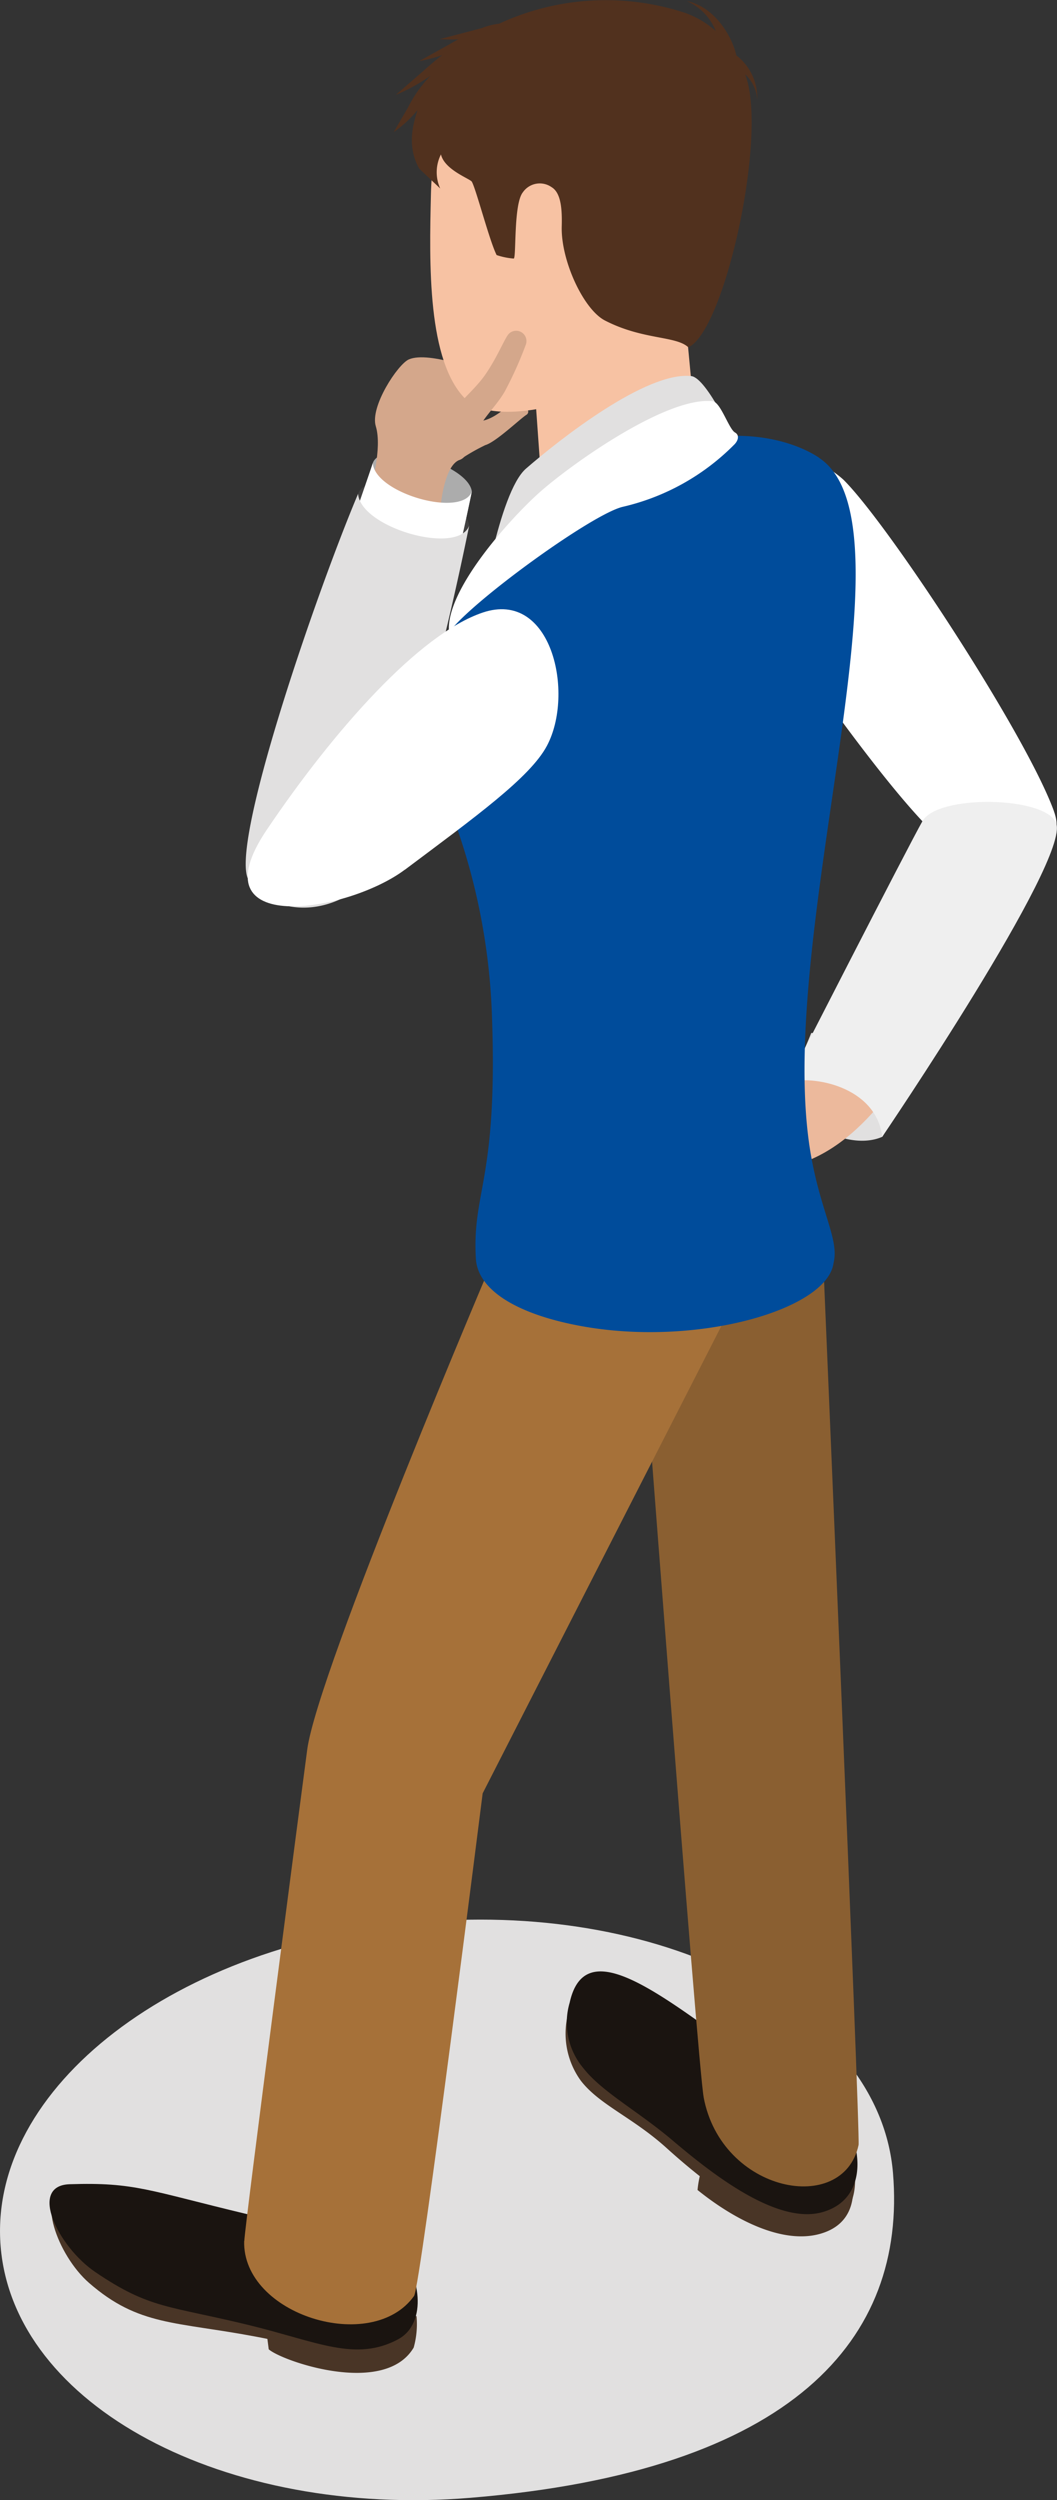
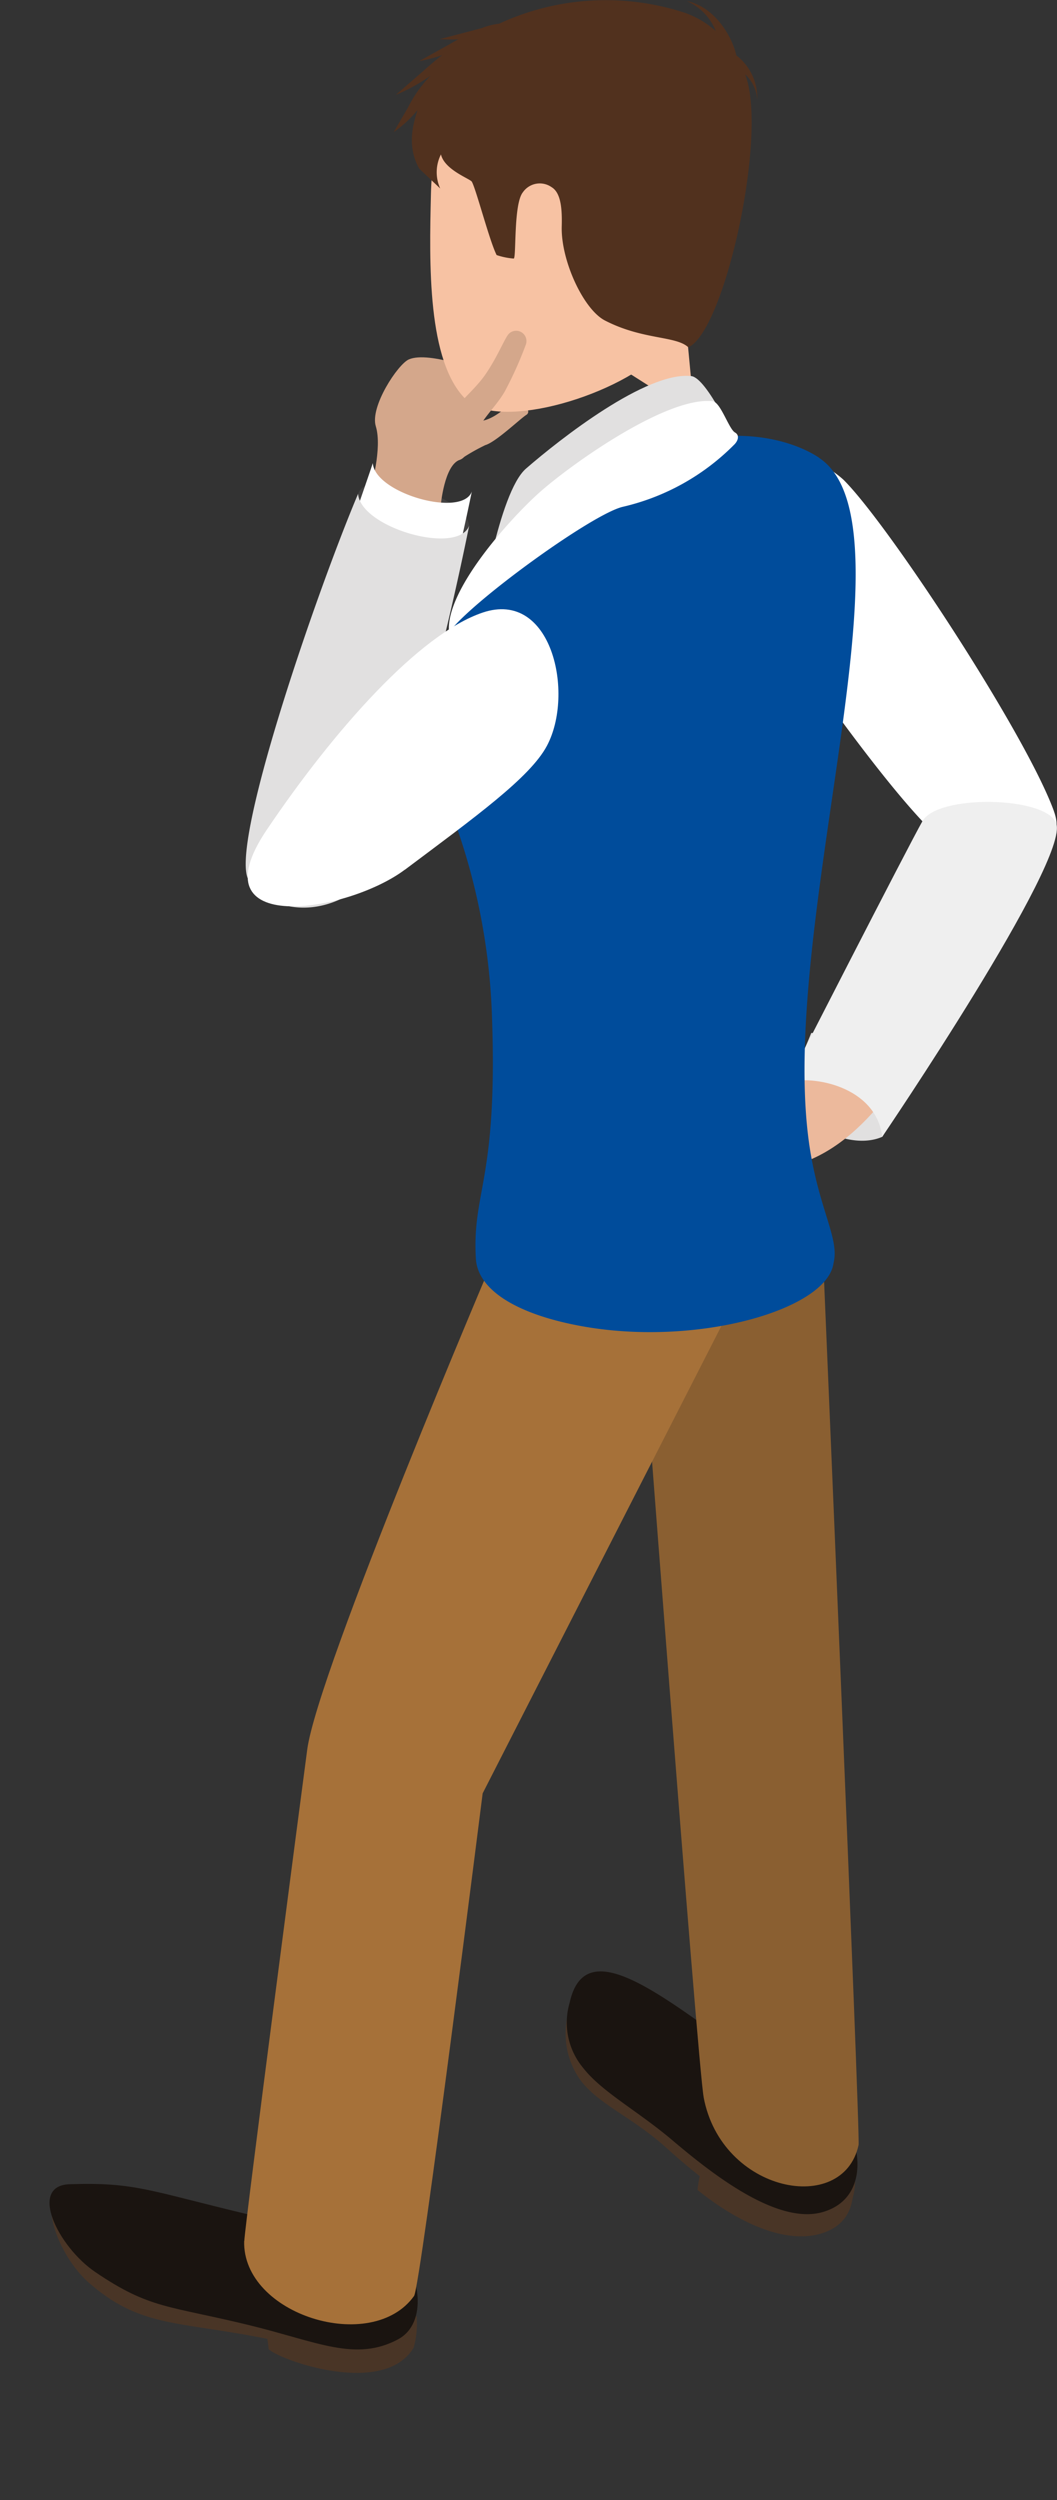
<svg xmlns="http://www.w3.org/2000/svg" viewBox="0 0 372.29 880">
  <rect x="0" y="0" width="372.29" height="880" fill="#333333" stroke="none" />
  <defs>
    <style>.cls-1{fill:none;}.cls-2{clip-path:url(#clip-path);}.cls-3{clip-path:url(#clip-path-3);}.cls-4{fill:#e1e0e0;}.cls-5{fill:#fff;}.cls-6{fill:#ecb99c;}.cls-7{fill:#efefef;}.cls-8{fill:#424141;}.cls-9{fill:#acacac;}.cls-10{fill:#d4a78b;}.cls-11{fill:#493526;}.cls-12{fill:#1a1410;}.cls-13{fill:#8a5f31;}.cls-14{fill:#f7c2a3;}.cls-15{fill:#51311e;}.cls-16{fill:#a67139;}.cls-17{fill:#004c9b;}</style>
    <clipPath id="clip-path">
      <rect class="cls-1" width="372.29" height="880" />
    </clipPath>
    <clipPath id="clip-path-3">
      <rect class="cls-1" y="675.66" width="314.91" height="204.34" />
    </clipPath>
  </defs>
  <g id="Group_45" data-name="Group 45">
    <g class="cls-2">
      <g id="Group_44" data-name="Group 44">
        <g id="Group_43" data-name="Group 43">
          <g class="cls-2">
            <g id="Group_42" data-name="Group 42">
              <g id="Group_41" data-name="Group 41">
                <g id="Group_40" data-name="Group 40">
                  <g class="cls-3">
                    <g id="Group_39" data-name="Group 39">
-                       <path id="Path_205" data-name="Path 205" class="cls-4" d="M314.53,764.91c4.79,58.19-35,104.9-148.82,114.26C78.93,886.31,4.84,846.72.23,790.75s62-107.12,148.82-114.26,160.88,32.45,165.48,88.42" />
-                     </g>
+                       </g>
                  </g>
                </g>
              </g>
              <path id="Path_206" data-name="Path 206" class="cls-5" d="M371.21,285.52c-9.83-27.09-58.3-101-74.16-116.69a37.52,37.52,0,0,0-39.38-6.7c-18.06,7.08-3.1,33.63,8.77,49,0,0,36.22,54.3,58.51,78,9.25,9.82,54.12,18.1,46.27-3.54" />
              <path id="Path_207" data-name="Path 207" class="cls-4" d="M285.73,363.59a135.32,135.32,0,0,1-8.32,17.34c1.64,14.75,21.84,24.31,33.36,19.19,0,0,9.17-15.89,21.87-36Z" />
              <path id="Path_208" data-name="Path 208" class="cls-6" d="M279,410.33l-7.51-18.54,22.45-21.72,16.9,17.5c-9.67,11.89-20.2,19.8-31.84,22.78" />
              <path id="Path_209" data-name="Path 209" class="cls-7" d="M372,289.74c-3.6-9.49-41.67-10.21-47.08-.74-5,8.74-47.54,91.93-47.54,91.93,8.66-2.57,31.16,1.34,33.36,19.19,0,0,66.17-97.43,61.26-110.37" />
              <path id="Path_210" data-name="Path 210" class="cls-8" d="M157.16,206.39c1.73-8.46,7-15.29,8.11-21.35-1.44-10.87-35.89-20.95-39.13-11.24-1.61,4.94-4.62,17.39-9.89,32.88Z" />
-               <path id="Path_211" data-name="Path 211" class="cls-9" d="M131.31,163c-4.8,14.73-37.5,104.81-33.92,120.3,4.3,18.64,36.42,7.88,42.16-9.12A978.41,978.41,0,0,0,166.19,173c-1.28-9.6-32-18.57-34.88-10" />
              <path id="Path_212" data-name="Path 212" class="cls-10" d="M173.6,132.89c6.66,4.64,3.58,8.8-.49,9.64-8.62,1.79-5.41,17.38-11.17,19.32-5.46,1.83-6.7,16-6.7,16-8.46,1.81-16.62-1.12-24.69-5.92,0,0,4.19-14.15,1.81-21.9-2.11-6.89,7.76-21.84,11.65-23.53,7.17-3.1,27,4.53,29.6,6.36" />
              <path id="Path_213" data-name="Path 213" class="cls-10" d="M185.43,146a1.28,1.28,0,0,0,.44-1.76h0a5,5,0,0,0-7-1.19,4.66,4.66,0,0,0-.49.39c-2.81,2.12-7.89,6.27-12.49,4.27l-4.1,14.22a72.11,72.11,0,0,1,9.14-5.26c3.7-1.05,12.2-9.22,14.48-10.66" />
              <path id="Path_214" data-name="Path 214" class="cls-5" d="M131.31,163c-4.8,14.73-37.5,104.81-33.92,120.3,4.3,18.64,36.42,7.88,42.16-9.12A978.41,978.41,0,0,0,166.19,173c-3.44,9.39-34.21.59-34.88-10" />
              <path id="Path_215" data-name="Path 215" class="cls-4" d="M126.14,173.78C111.73,207.79,80,299.5,87.74,310c12.83,17.44,41.23,8.91,47.73-10.33A1106.63,1106.63,0,0,0,165.26,185c-3.9,10.63-38.37.75-39.14-11.24" />
              <path id="Path_216" data-name="Path 216" class="cls-11" d="M246.84,764.5a37.71,37.71,0,0,0-1.16,6.33c13.4,10.8,30.07,19.08,43.1,15.45,11.3-3.14,13-12.68,11-21.9Z" />
              <path id="Path_217" data-name="Path 217" class="cls-11" d="M289.49,784.05c-16.38,4.56-42.31-16.78-54.72-28-12-10.83-23.59-15.15-30.19-23.68a28.25,28.25,0,0,1-4.21-24.62c5.28-23.9,29-3.38,59.15,18.42,19.32,14,32,15.21,38.06,26.75,5,9.6,6.76,27-8.09,31.1" />
              <path id="Path_218" data-name="Path 218" class="cls-12" d="M289.58,778.65c-16.38,4.55-39.92-14.47-52.88-25.43-12.35-10.43-24.79-16.94-31.39-25.47a24.84,24.84,0,0,1-4.66-22.87c5.28-23.9,30-4.5,60.11,17.3,19.32,14,32,15.21,38.06,26.75,5,9.6,5.61,25.58-9.24,29.72" />
              <path id="Path_219" data-name="Path 219" class="cls-13" d="M247.82,738.13C254.08,771.82,297,780,302.4,755c.69-3.17-12.71-317.25-12.71-317.25l-64.44,18.88s20.46,270.07,22.58,281.47" />
-               <path id="Path_220" data-name="Path 220" class="cls-14" d="M244.6,146c3.55,28-42.81,33.15-54.52,15.41L186.36,109l54.24-5.29Z" />
+               <path id="Path_220" data-name="Path 220" class="cls-14" d="M244.6,146L186.36,109l54.24-5.29Z" />
              <path id="Path_221" data-name="Path 221" class="cls-14" d="M249.3,75.92c.13,16.38-6.83,37.4-15.68,47.12-14.34,15.75-57.62,29-69.41,17.66-13.81-13.29-13-48.12-12.43-72.35.82-36.59,19.8-66.52,60.27-62.17,26.93,2.9,37,33.13,37.23,69.73" />
              <path id="Path_222" data-name="Path 222" class="cls-15" d="M262.54,26.24a13.5,13.5,0,0,1,4.17,8.84,18.83,18.83,0,0,0-7.36-15.59c-1.58-7.11-8-17.29-17.45-19.1A19.06,19.06,0,0,1,252.09,10.9a33.35,33.35,0,0,0-10.48-6.26,89.29,89.29,0,0,0-65.76,3.68,25.31,25.31,0,0,0-6.17,1.57l-2.61.7L154.9,13.77a64.11,64.11,0,0,0,6.5.09c-.93.51-1.86,1-2.78,1.56l-11,6.1a60.13,60.13,0,0,0,8.12-2.1c-2.36,1.78-4.66,3.79-6.85,5.74l-9.5,8.25a64.83,64.83,0,0,0,12.29-6.78,44.18,44.18,0,0,0-7.94,11.14l-5.08,8.73A40.39,40.39,0,0,0,147,38.8c-.34,2-4.56,11.28.65,20.55l7.4,7a13.89,13.89,0,0,1,.26-12c1.28,5.49,10.3,8.57,10.89,9.63,1.54,2.77,6.22,20.87,8.72,25.8a25,25,0,0,0,6,1.23c1,.13-.13-19.12,3.23-23.31a7.24,7.24,0,0,1,10.06-1.87l.09.06c3.29,2,3.72,7.67,3.55,13.83-.33,11.91,7.63,29.18,15.22,33.09,13.37,6.9,25,5.33,29.37,9.44,12.8-5.69,28.12-75,20.06-95.93" />
              <path id="Path_223" data-name="Path 223" class="cls-4" d="M243.45,132.38c-15.73-1.77-46.24,22.18-58.19,32.56-9.68,8.4-16.25,51.41-16.25,51.41s5.89-13.46,10.05-15.26c7.26-3.14,8.6-12,14.29-20.13,10.61-15.17,65.79-25.54,65.79-25.54S249,133,243.47,132.37" />
              <path id="Path_224" data-name="Path 224" class="cls-11" d="M94.65,826.9c4.55,4.1,40.78,16.76,51.06-.61a30.77,30.77,0,0,0,1-11.06l-53.26,2.36Z" />
              <path id="Path_225" data-name="Path 225" class="cls-11" d="M142.61,822.81c-10.19,12.56-26.56,4.54-52-.27-28.89-5.48-41.73-3.75-59.24-19-11.28-9.82-18.84-31.88-8-31.85,23.08,0,28.29,7.88,63.79,16.36,23.22,5.54,37.55-1.51,49.07,4.56,9,4.73,14.76,19.87,6.36,30.2" />
              <path id="Path_226" data-name="Path 226" class="cls-12" d="M140.23,823.38c-15,8-28.38.9-52.24-4.92-28.86-7.05-35.17-5.69-54.39-18.72-13.25-9-23.67-30.47-9.08-30.94,23.06-.74,27.54,2.17,63,10.65,23.22,5.54,43.51,3.58,52.69,12.82,7.63,7.68,10.68,25.38,0,31.11" />
              <path id="Path_227" data-name="Path 227" class="cls-16" d="M86,788.77c-.7,26,45,40.1,59.84,19.36C148.08,805,170,631.22,170,631.22l85.35-167L174,442.51s-62.15,145.65-65.8,173.37c-2,15-22,167.53-22.15,172.89" />
              <path id="Path_228" data-name="Path 228" class="cls-17" d="M288.44,161.12c36.25,23.78-16.7,169.93-2.64,246.42,3.64,19.83,9.79,28.93,7.79,37-2.17,16.44-48,29.6-88.67,22.25-22.08-4-36.44-12.31-37.3-23.56-1.42-24.08,7.74-27.39,5.66-85.47a223.28,223.28,0,0,0-16.65-77.7c-.95-29.87-7.94-60.64,17.46-76.39,7-4.32,11.92-13.27,22.23-19.67,15.38-9.53,21.22-15.43,31.63-21.87,20.67-12.82,46.75-10.07,60.5-1.06" />
              <path id="Path_229" data-name="Path 229" class="cls-5" d="M251,141.23c-15.73-1.78-48.33,21.1-60.28,31.48-9.68,8.4-34.07,34.76-32.56,49.85,8.15-11,50.15-41.45,61.09-44.15a80.88,80.88,0,0,0,39.52-22.08c1.26-1.36,1.72-3.18.11-4.1-2.18-1.22-5.06-10.69-7.88-11" />
              <path id="Path_230" data-name="Path 230" class="cls-5" d="M142.62,306.12c24.69-18.51,44.09-32.46,50-43.59,9.81-18.38,1.76-55.16-22.64-46.91-22.39,7.57-52.46,41.54-76,76.42-25.56,37.87,28.4,29.23,48.61,14.07" />
              <path id="Path_231" data-name="Path 231" class="cls-10" d="M169.11,149.8c2.23-3.86,6.16-7.6,8.71-12.07a132.89,132.89,0,0,0,7.35-16.34,3.63,3.63,0,0,0-6.13-3.7c-1.46,1.82-4,8.26-8.19,14.28-3.13,4.47-7.75,8.3-10.68,12.13Z" />
            </g>
          </g>
        </g>
      </g>
    </g>
  </g>
</svg>